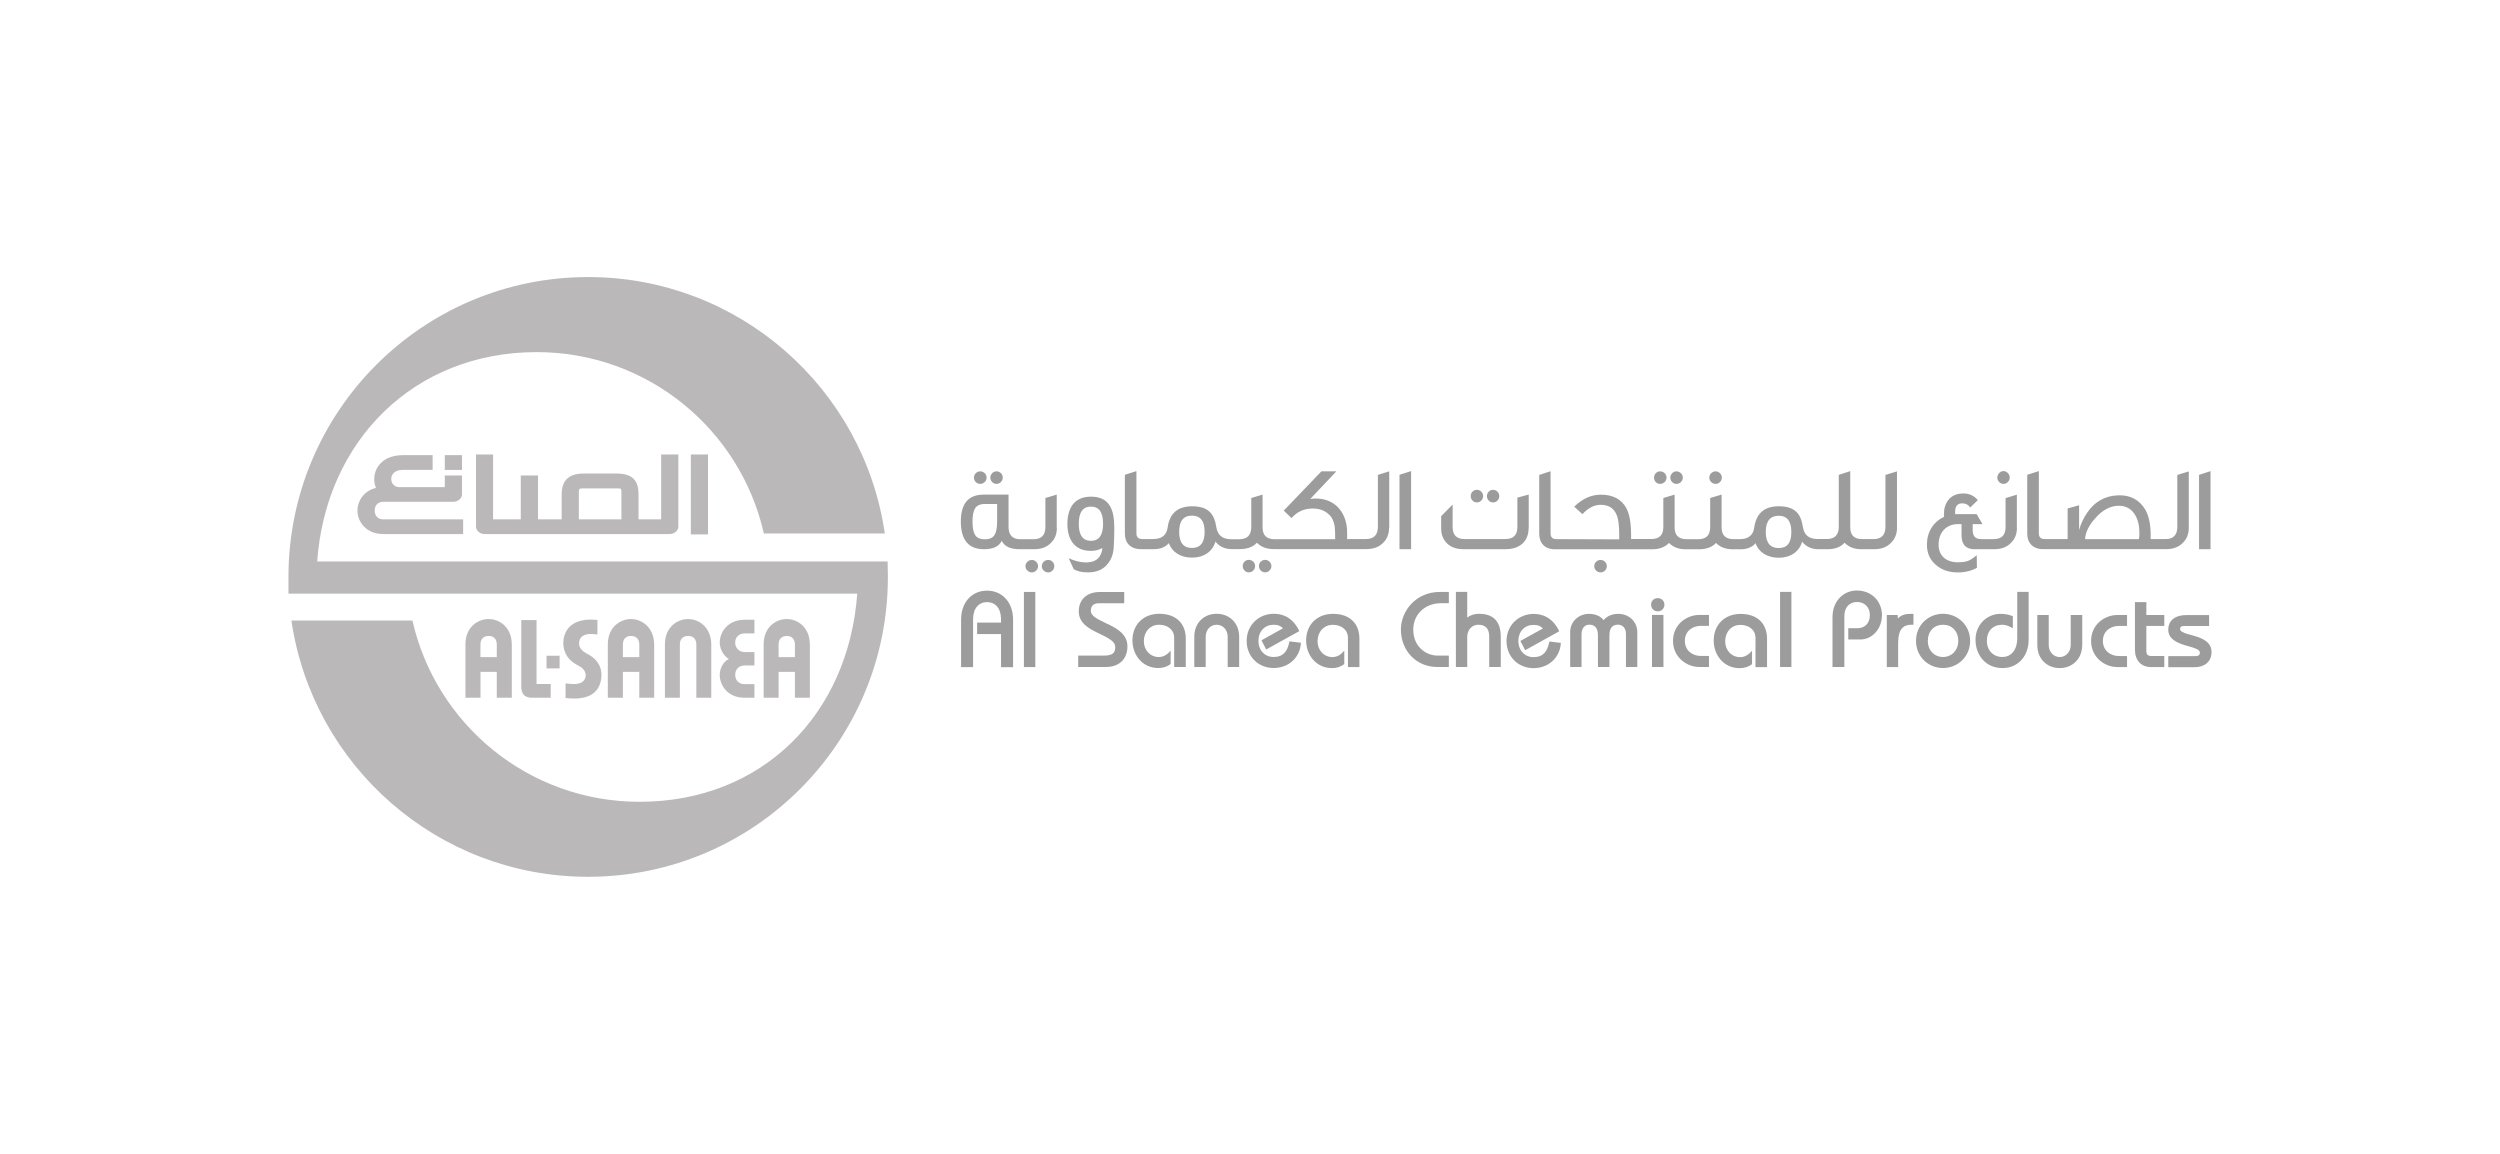
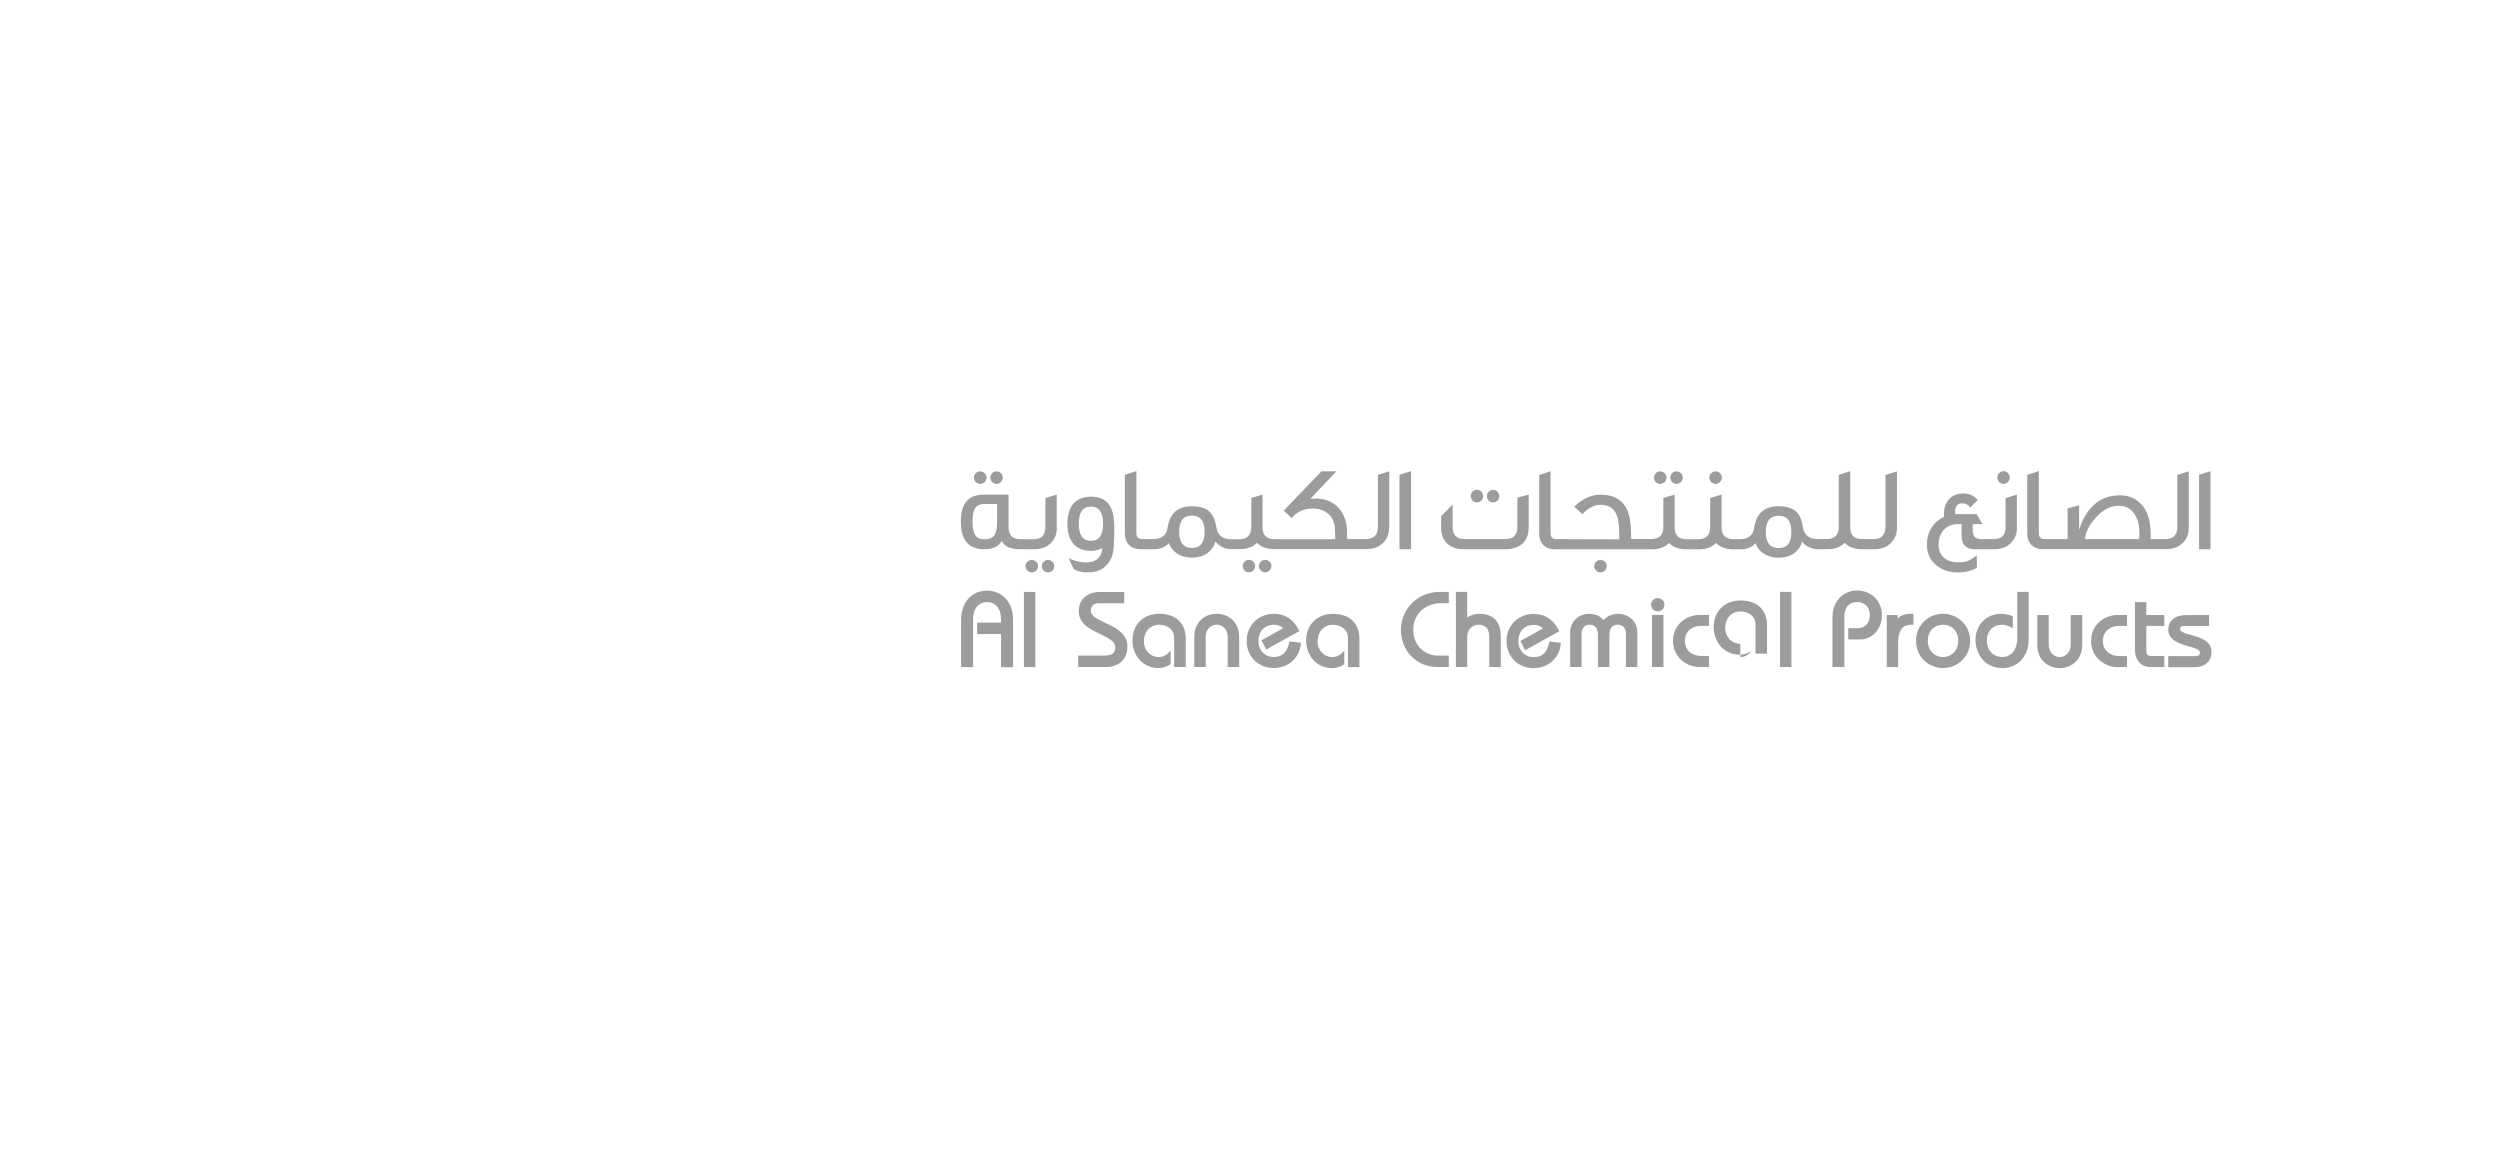
<svg xmlns="http://www.w3.org/2000/svg" id="uuid-3428c751-d89e-4ece-9c46-81ecbf7b68a2" viewBox="0 0 390 180">
  <path d="M341.45,82.35c0,.97-.31,1.74-.97,2.37-.63,.64-1.51,.95-2.59,.95h-19.15c-1.59,0-2.49-.96-2.49-2.43v-9.17l1.81-.58v9.69c0,.62,.28,.91,.92,.91h3.57v-4.77l1.79-.5v3.87c.25-.93,.66-1.82,1.21-2.63,1.19-1.81,2.84-2.73,4.92-2.79,1.84-.06,3.23,.68,4.16,2.17,.64,1.09,.94,2.62,.87,4.66h2.31c1.23,0,1.85-.64,1.85-1.91v-8.1l1.79-.55v8.83Zm-7.77,1.74c.04-.29,.07-.59,.07-.91,0-1.18-.23-2.14-.71-2.91-.59-.92-1.41-1.37-2.5-1.37-1.34,0-2.56,.66-3.67,1.94-1,1.1-1.53,2.19-1.6,3.26h8.42Zm-20.16-9.58c0,.53-.47,.98-.98,.98s-.96-.45-.96-.98,.45-1.02,.96-1.02,.98,.47,.98,1.02m1.12,7.85c0,.97-.32,1.75-.97,2.37-.63,.64-1.49,.95-2.59,.95h-3.07c-1.33,0-2.01-.74-2.01-2.18v-1.74h-.55c-1.87,0-3.03,1.34-3.03,3.2,0,1.73,1.16,2.76,3.03,2.76,.58,0,1.03-.06,1.36-.15,.45-.13,.95-.44,1.56-.96l.03,1.97c-.86,.47-1.85,.72-2.95,.72-1.42,0-2.57-.39-3.49-1.21-.91-.79-1.36-1.83-1.36-3.13,0-1.96,1-3.56,2.67-4.33v-.61c0-.85,.28-1.58,.78-2.15,.53-.59,1.28-.89,2.25-.89,.88,0,1.64,.33,2.24,1.04l-1.2,1.16c-.28-.45-.71-.66-1.23-.66-.73,0-1.11,.45-1.11,1.29v.39h3.35l.92,1.56h-1.53v.95c0,.94,.45,1.39,1.31,1.39h1.95c1.25,0,1.87-.59,1.87-1.9v-4.5l1.76-.53v5.19Zm-18.71,0c0,.97-.33,1.74-.98,2.37-.64,.64-1.51,.95-2.58,.95h-1.99c-1.1,0-1.95-.33-2.63-1.01-.61,.68-1.51,1.01-2.65,1.01h-1.52c-1.04-.03-1.87-.43-2.45-1.18-.44,1.59-1.84,2.51-3.65,2.51-1.72,0-3.11-.82-3.61-2.27-.55,.64-1.33,.95-2.35,.95h-1.17c-1.14,0-2-.33-2.65-.99-.63,.67-1.53,.99-2.68,.99h-2.04c-1.11,0-1.97-.33-2.61-.99-.65,.67-1.54,.99-2.68,.99h-15.09c-1.61,0-2.48-.96-2.48-2.43v-9.17l1.77-.58v9.69c0,.62,.31,.91,.94,.91h1.77l8,.03v-.67c0-1.43-.12-2.47-.39-3.11-.42-1.06-1.23-1.61-2.49-1.61-1.05,0-1.98,.51-2.86,1.46l-1.28-1.17c1.26-1.23,2.64-1.87,4.15-1.87,1.91,0,3.22,.72,3.97,2.08,.51,.95,.75,2.37,.75,4.2v.64h3.14c1.25,0,1.89-.59,1.89-1.9v-4.5l1.76-.53v5.1c0,1.25,.63,1.86,1.87,1.86h1.8c1.27,0,1.88-.62,1.88-1.93v-4.5l1.78-.53v5.1c0,1.25,.63,1.85,1.88,1.85h.96c1.33,0,2.1-.61,2.25-1.81,.32-2.22,1.58-3.32,3.82-3.32,1.24,0,2.12,.28,2.73,.85,.57,.51,.88,1.34,1.06,2.47,.21,1.21,.97,1.79,2.31,1.79h1.4c1.25,0,1.87-.64,1.87-1.91v-8.1l1.79-.58v8.76c0,1.24,.62,1.84,1.85,1.84h1.79c1.22,0,1.85-.64,1.85-1.91v-8.1l1.8-.55v8.83Zm-16.48,.62c0-1.68-.65-2.52-1.97-2.52s-2.02,.84-2.02,2.52,.68,2.52,2.02,2.52,1.97-.83,1.97-2.52m-10.84-8.47c0,.53-.45,.98-.98,.98s-.98-.45-.98-.98,.46-.98,.98-.98,.98,.44,.98,.98m-6.09,0c0,.53-.46,.98-.99,.98s-.96-.45-.96-.98,.44-.98,.96-.98,.99,.44,.99,.98m-2.54,0c0,.53-.45,.98-1,.98s-.95-.45-.95-.98,.41-.98,.95-.98,1,.44,1,.98m-9.31,13.81c0,.53-.46,.98-.97,.98-.55,0-1-.45-1-.98s.45-.97,1-.97c.51,0,.97,.43,.97,.97m-16.78-10.93c0,.55-.44,.99-.97,.99s-.96-.44-.96-.99,.45-.98,.96-.98,.97,.43,.97,.98m-2.52,0c0,.55-.46,.99-.98,.99s-.96-.44-.96-.99,.43-.98,.96-.98,.98,.43,.98,.98m7.09,5.04c0,1.97-1.34,3.24-3.55,3.24h-6.7c-2.05,0-3.39-1.3-3.39-3.24v-1.91l1.79-1.81v3.52c0,1.23,.61,1.86,1.85,1.86h6.36c1.27,0,1.89-.62,1.89-1.86v-4.6l1.77-.48v5.28Zm-18.33,3.24h-1.81v-11.6l1.81-.58v12.19Zm-21.79,2.64c0,.53-.46,.98-.98,.98s-.97-.45-.97-.98,.44-.97,.97-.97,.98,.43,.98,.97m-2.54,0c0,.53-.44,.98-.98,.98s-.96-.45-.96-.98,.41-.97,.96-.97,.98,.43,.98,.97m20.89-5.97c0,.97-.3,1.74-.95,2.37-.64,.64-1.51,.95-2.59,.95h-14.44c-1.12,0-1.99-.33-2.63-.99-.63,.67-1.52,.99-2.67,.99h-1.37c-1.04-.03-1.85-.43-2.43-1.18-.45,1.59-1.85,2.51-3.66,2.51-1.72,0-3.11-.82-3.6-2.27-.56,.64-1.33,.95-2.35,.95h-2.02c-1.61,0-2.5-.96-2.5-2.43v-9.17l1.8-.58v9.69c0,.62,.29,.91,.92,.91h1.7c1.37-.01,2.09-.62,2.25-1.79,.31-2.22,1.58-3.32,3.81-3.32,1.23,0,2.14,.28,2.73,.85,.56,.51,.9,1.34,1.07,2.47,.2,1.21,.98,1.82,2.3,1.82h1.24c1.27,0,1.9-.62,1.9-1.93v-4.5l1.76-.53v5.1c0,1.25,.63,1.86,1.88,1.86h9.45c0-.94-.03-1.65-.08-2.04-.13-.78-.43-1.41-.91-1.83-.63-.61-1.47-.92-2.52-.92-1.35,0-2.45,.5-3.3,1.49l-1.22-1.16,5.88-6.13h2.33l-4.07,4.31c.28-.04,.55-.07,.82-.07,1.42,0,2.57,.44,3.46,1.32,.85,.9,1.34,2.02,1.45,3.41,.02,.39,.03,.92,.02,1.59h2.95c1.23,0,1.85-.64,1.85-1.91v-8.1l1.77-.55v8.83Zm-28.77,.62c0-1.68-.65-2.52-1.98-2.52s-1.99,.84-1.99,2.52,.66,2.52,1.99,2.52,1.98-.83,1.98-2.52m-15.84-1.25c0-1.79-.63-2.68-1.89-2.68s-1.9,.89-1.9,2.68,.64,2.66,1.9,2.66,1.89-.88,1.89-2.66m1.68,3.22c-.01,1.3-.33,2.32-1,3.07-.68,.87-1.72,1.29-3.06,1.29-.95,0-1.66-.17-2.2-.5l-.79-1.72c1.07,.51,2.08,.71,2.99,.66,1.37-.08,2.13-.83,2.28-2.24-.56,.3-1.14,.45-1.79,.45-1.3,0-2.29-.45-2.92-1.35-.51-.74-.76-1.69-.76-2.87s.26-2.15,.76-2.91c.63-.88,1.62-1.33,2.92-1.33,1.44,0,2.45,.5,3.02,1.56,.42,.76,.62,1.88,.62,3.34,0,.36,0,.82-.02,1.39-.02,.59-.05,.99-.05,1.17m-9.29,3.38c0,.53-.43,.98-.95,.98-.55,0-1-.45-1-.98s.45-.97,1-.97c.52,0,.95,.43,.95,.97m-2.53,0c0,.53-.47,.98-.97,.98-.52,0-1-.45-1-.98s.47-.97,1-.97c.49,0,.97,.43,.97,.97m-5.51-13.81c0,.53-.45,.98-.97,.98s-.97-.45-.97-.98,.44-.98,.97-.98,.97,.44,.97,.98m-2.52,0c0,.53-.46,.98-1,.98s-.98-.45-.98-.98,.45-.98,.98-.98,1,.44,1,.98m10.96,7.85c0,.97-.32,1.75-.96,2.37-.64,.64-1.51,.95-2.58,.95h-2.23c-1.48,0-2.41-.43-2.83-1.31-.43,.88-1.34,1.31-2.77,1.31-2.39,0-3.61-1.43-3.61-4.31s1.21-4.21,3.61-4.21h3.83v5.03c0,1.3,.63,1.93,1.85,1.93h2.05c1.23,0,1.85-.62,1.85-1.93v-4.5l1.77-.53v5.19Zm-9.32-3.74h-1.92c-.74,0-1.27,.25-1.55,.73-.24,.42-.37,1.1-.37,2.02s.13,1.59,.37,2.03c.28,.5,.81,.73,1.55,.73s1.27-.23,1.55-.73c.24-.43,.37-1.1,.37-2.03v-2.75Zm189.29,7.06h-1.79v-11.6l1.79-.58v12.19Z" style="fill:#9d9c9d;" />
-   <path d="M158.04,104.08h-1.88v-5.17h-3.73v-1.78h3.73v-.54c0-1.73-.92-2.66-2.18-2.66s-2.18,.93-2.18,2.66v7.48h-1.87v-7.39c0-2.79,1.73-4.54,4.05-4.54s4.06,1.76,4.06,4.54v7.39Zm182.69-5.35c.46,.18,1.07,.31,1.68,.5,1.24,.37,2.59,.96,2.59,2.5s-1.16,2.35-2.59,2.35h-4.16v-1.72h4.16c.61,0,.77-.2,.77-.57,0-.24-.21-.44-.67-.62-.46-.19-1.06-.34-1.67-.52-1.2-.37-2.59-.96-2.59-2.42s1.08-2.28,2.83-2.28h3.54v1.7h-3.78c-.62,0-.72,.13-.75,.51,0,.19,.2,.38,.65,.55m-3.1,5.35h-2.1c-1.57,0-2.49-1.1-2.49-2.7v-7.43h1.78v2.01h2.8v1.7h-2.8v3.89c0,.62,.25,.81,.88,.81h1.92v1.72Zm-5.82,0h-1.53c-1.89,0-4.08-1.46-4.08-4.08s2.19-4.04,4.08-4.04h1.53v1.7h-1.27c-1.29,0-2.5,.8-2.5,2.34s1.21,2.36,2.5,2.36h1.27v1.72Zm-7-3.43c0,2.15-1.52,3.59-3.51,3.59s-3.49-1.44-3.49-3.59v-4.69h1.78v4.69c0,1.11,.81,1.87,1.71,1.87s1.72-.76,1.72-1.87v-4.69h1.8v4.69Zm-8.35-.87c0,2.65-1.7,4.46-4.09,4.46-2.64,0-4.2-2.06-4.2-4.43s1.82-4.03,3.89-4.03c.68,0,1.33,.11,1.93,.37v1.88c-.48-.31-1.12-.55-1.66-.55-1.44,0-2.39,.98-2.39,2.5s1.01,2.53,2.43,2.53c1.23,0,2.31-.92,2.31-3v-7.16h1.78v7.42Zm-17.97-2.3h-.38c-1.23,0-2.01,.75-2.01,2.78v3.82h-1.77v-8.12h1.69l.04,.54c.48-.52,1.14-.72,1.92-.72h.51v1.7Zm-4.92-1.49c0,2.08-1.46,3.79-3.38,3.79h-1.87v-1.76h1.44c1.1,0,1.93-.75,1.93-2.03s-.86-2.06-2.01-2.06-1.97,.81-1.97,2.19v7.95h-1.85v-7.77c0-2.56,1.75-4.16,3.79-4.16,2.42,0,3.93,1.79,3.93,3.85m13.75,4c0,2.52-1.98,4.24-4.23,4.24s-4.21-1.72-4.21-4.24,1.98-4.22,4.21-4.22,4.23,1.72,4.23,4.22m-1.85,0c0-1.51-1-2.51-2.38-2.51s-2.37,1-2.37,2.51,1.03,2.52,2.37,2.52,2.38-1.02,2.38-2.52m-26.03,4.08h-1.77v-11.72h1.77v11.72Zm-12.86,0h-1.53c-1.87,0-4.08-1.46-4.08-4.08s2.21-4.04,4.08-4.04h1.53v1.7h-1.26c-1.29,0-2.5,.8-2.5,2.34s1.21,2.36,2.5,2.36h1.26v1.72Zm-7.1,0h-1.79v-8.12h1.79v8.12Zm.15-9.72c0,.52-.38,1.04-1.04,1.04s-1.04-.52-1.04-1.04,.37-1.02,1.04-1.02,1.04,.5,1.04,1.02m-4.23,9.72h-1.77v-5.15c0-.9-.5-1.45-1.24-1.45-.81,0-1.34,.44-1.34,1.68v4.92h-1.79v-4.92c0-1.24-.55-1.68-1.35-1.68-.7,0-1.21,.55-1.21,1.45v5.15h-1.77v-5.47c0-1.56,1.27-2.82,2.96-2.82,.84,0,1.71,.28,2.26,.98,.57-.7,1.44-.98,2.29-.98,1.69,0,2.96,1.26,2.96,2.82v5.47Zm-21.3,0h-1.8v-4.72c0-1.47-.76-1.87-1.73-1.87-.91,0-1.7,.76-1.7,1.87v4.72h-1.77v-11.72h1.77v4.02c.47-.38,1.11-.6,1.82-.6,1.87,0,3.41,.82,3.41,3.58v4.72Zm-8.1,0h-1.81c-3.25,0-5.67-2.53-5.67-5.84,0-2.87,2.31-5.87,6.1-5.87h1.38v1.76h-1.22c-2.51,0-4.33,1.76-4.33,4.11,0,2.81,2.15,4.06,3.74,4.06h1.81v1.78Zm-23.06-3.78l-.03,.16c-.17,2.16-1.91,3.78-4.24,3.78s-4.21-1.72-4.21-4.24,1.97-4.22,4.21-4.22c1.89,0,3.17,1,3.93,2.55l.06,.16-5.15,2.86-.74-1.43,3.36-1.88c-.39-.37-.75-.55-1.47-.55-1.36,0-2.36,1-2.36,2.51s1,2.52,2.36,2.52c1.55,0,2.15-.92,2.44-2.28l.02-.16,1.81,.22Zm-9.65,3.78h-1.79v-4.72c0-1.11-.78-1.87-1.72-1.87s-1.71,.76-1.71,1.87v4.72h-1.78v-4.72c0-2.15,1.5-3.58,3.49-3.58s3.51,1.43,3.51,3.58v4.72Zm-12.49-1.56c.72,0,1.34-.42,1.8-1v2.1c-.53,.38-1.08,.62-1.95,.62-2.36,0-4.01-1.95-4.01-4.31s1.61-4.15,4.2-4.15,4.12,1.51,4.12,3.87v4.43h-1.81v-4.56c0-1.32-1.1-2.03-2.35-2.03-1.44,0-2.38,1.15-2.38,2.56s.99,2.48,2.37,2.48m-9.83-6.09c.26,.17,.56,.33,.9,.48,.33,.19,.68,.34,1.04,.51,1.41,.68,2.96,1.6,2.96,3.43,0,1.93-1.24,3.22-3.34,3.22h-4.34v-1.78h4.07c1.28,0,1.71-.43,1.71-1.3,0-.51-.3-.88-.81-1.22-.27-.2-.57-.36-.89-.52-.33-.17-.7-.33-1.04-.51-1.41-.68-2.95-1.54-2.95-3.35,0-1.97,1.42-3.02,3.27-3.02h3.82v1.76h-4.02c-.75,0-1.19,.41-1.19,1.17,0,.44,.29,.79,.81,1.13m-9.47,7.65h-1.78v-11.72h1.78v11.72Zm46.38-1.56c.75,0,1.35-.42,1.82-1v2.1c-.53,.38-1.07,.62-1.94,.62-2.37,0-4.01-1.95-4.01-4.31s1.6-4.15,4.2-4.15,4.11,1.51,4.11,3.87v4.43h-1.79v-4.56c0-1.32-1.12-2.03-2.34-2.03-1.47,0-2.4,1.15-2.4,2.56s.99,2.48,2.37,2.48m35.57-2.22v.16c-.18,2.16-1.92,3.78-4.25,3.78s-4.21-1.72-4.21-4.24,1.97-4.22,4.21-4.22c1.89,0,3.17,1,3.94,2.55l.07,.16-5.31,2.95-.75-1.44,3.52-1.96c-.4-.37-.75-.55-1.47-.55-1.35,0-2.36,1-2.36,2.51s1.01,2.52,2.36,2.52c1.56,0,2.14-.92,2.44-2.28l.04-.16,1.77,.22Zm28.01,2.22c.74,0,1.35-.42,1.83-1v2.1c-.55,.38-1.09,.62-1.97,.62-2.36,0-4.01-1.95-4.01-4.31s1.6-4.15,4.21-4.15,4.11,1.51,4.11,3.87v4.43h-1.8v-4.56c0-1.32-1.12-2.03-2.36-2.03-1.44,0-2.37,1.15-2.37,2.56s1,2.48,2.36,2.48" style="fill:#9d9c9d;" />
-   <path d="M110.45,83.37h-2.68v-12.47h2.68v12.47Zm-29.21-2.35v-6.85h2.69v6.85h3.69v-3.88c0-2.11,1.02-3.27,3.43-3.27h5.1c2.65,0,3.46,1.2,3.46,3.27v3.88h3.53v-10.12h2.68v11.26c0,.61-.63,1.15-1.34,1.15h-28.88c-.72,0-1.34-.54-1.34-1.15v-11.26h2.66v10.12h4.32Zm15.7,0v-3.88c0-.51,0-.81-.1-.89-.08-.05-.3-.06-.69-.06h-5.1c-.32,0-.51,0-.59,.06-.16,.09-.16,.19-.16,.89v3.88h6.64Zm-37.1-2.74c-.86,0-1.39,.53-1.39,1.37s.54,1.37,1.34,1.37h12.46v2.29h-12.46c-2.75,0-4.03-2-4.03-3.66,0-1.42,.93-3.07,2.89-3.53-.89-2.15,.37-5.12,4.2-5.12h4.64v2.3h-4.64c-2.48,0-2.16,2.69-.6,2.69h7.14v-1.82h2.68v2.96c0,.6-.63,1.15-1.35,1.15h-10.88Zm9.55-7.28h2.68v2.31h-2.68v-2.31Zm-24.39,19.01c0-25.84,20.91-46.79,46.75-46.79,23.53,0,43,17.39,46.28,40h-18.87c-3.65-16.19-18.12-28.29-35.43-28.29-19.16,0-32.9,13.84-34.25,32.66h88.99l.04,2.42c0,25.83-20.92,46.77-46.77,46.77-23.53,0-42.98-17.38-46.28-39.98h18.88c3.65,16.18,18.11,28.28,35.43,28.28,19.15,0,32.59-13.64,33.96-32.47H45v-2.6Zm38.71,16.69h2.2v2.15h-2.93c-1.06,0-1.66-.55-1.66-1.67v-10.45h2.38v9.97Zm40.3,2.15v-4.04h-2.55v4.04h-2.33v-8.33c0-2.73,1.96-3.95,3.6-3.95s3.61,1.23,3.61,4.01v8.27h-2.33Zm0-6.33v-1.94c0-.88-.46-1.37-1.28-1.37s-1.27,.54-1.27,1.31v1.99h2.55Zm-24.28,6.33v-4.04h-2.56v4.04h-2.35v-8.33c0-2.73,1.98-3.95,3.61-3.95s3.62,1.23,3.62,4.01v8.27h-2.32Zm0-6.33v-1.94c0-.88-.47-1.37-1.3-1.37s-1.26,.54-1.26,1.31v1.99h2.56Zm-22.23,6.33v-4.04h-2.54v4.04h-2.35v-8.33c0-2.73,1.96-3.95,3.62-3.95s3.61,1.23,3.61,4.01v8.27h-2.33Zm0-6.33v-1.94c0-.88-.45-1.37-1.28-1.37s-1.27,.54-1.27,1.31v1.99h2.54Zm37.19,2.76c0,.9,.63,1.45,1.47,1.45h1.53v2.12h-1.53c-2.67,0-3.88-1.96-3.88-3.57,0-.85,.42-2,1.42-2.48-.93-.55-1.42-1.69-1.42-2.55,0-1.63,1.24-3.57,3.91-3.57h1.5v2.13h-1.5c-.89,0-1.5,.57-1.5,1.43s.63,1.48,1.47,1.48h1.53v2.09h-1.5c-.89,0-1.5,.58-1.5,1.47m-6.06,3.57v-8.27c0-.88-.45-1.37-1.29-1.37s-1.28,.54-1.28,1.31v8.33h-2.33v-8.33c0-2.73,1.97-3.95,3.61-3.95s3.62,1.23,3.62,4.01v8.27h-2.33Zm-16.17-9.94c-1.34-.09-2,.45-2.1,1.17-.19,1.16,.81,1.68,1.35,1.97,1.75,.93,2.31,2.39,2.07,3.9-.29,1.83-1.56,3.22-4.87,3l-.68-.06v-2.27l1.03,.08c1.43,.09,1.99-.46,2.1-1.19,.08-.61-.25-1.04-.61-1.35-.18-.15-.95-.56-.95-.56-1.44-.82-2.1-2.31-1.89-3.84,.28-1.89,1.75-3.31,4.9-3.08l.39,.03v2.26l-.74-.05Zm-7.2,3.39h2.04v1.97h-2.04v-1.97Z" style="fill:#bbb8ba;" />
+   <path d="M158.04,104.08h-1.88v-5.17h-3.73v-1.78h3.73v-.54c0-1.73-.92-2.66-2.18-2.66s-2.18,.93-2.18,2.66v7.48h-1.87v-7.39c0-2.79,1.73-4.54,4.05-4.54s4.06,1.76,4.06,4.54v7.39Zm182.69-5.35c.46,.18,1.07,.31,1.68,.5,1.24,.37,2.59,.96,2.59,2.5s-1.16,2.35-2.59,2.35h-4.16v-1.72h4.16c.61,0,.77-.2,.77-.57,0-.24-.21-.44-.67-.62-.46-.19-1.06-.34-1.67-.52-1.2-.37-2.59-.96-2.59-2.42s1.08-2.28,2.83-2.28h3.54v1.7h-3.78c-.62,0-.72,.13-.75,.51,0,.19,.2,.38,.65,.55m-3.1,5.35h-2.1c-1.57,0-2.49-1.1-2.49-2.7v-7.43h1.78v2.01h2.8v1.7h-2.8v3.89c0,.62,.25,.81,.88,.81h1.92v1.72Zm-5.82,0h-1.53c-1.89,0-4.08-1.46-4.08-4.08s2.19-4.04,4.08-4.04h1.53v1.7h-1.27c-1.29,0-2.5,.8-2.5,2.34s1.21,2.36,2.5,2.36h1.27v1.72Zm-7-3.43c0,2.15-1.52,3.59-3.51,3.59s-3.49-1.44-3.49-3.59v-4.69h1.78v4.69c0,1.11,.81,1.87,1.71,1.87s1.72-.76,1.72-1.87v-4.69h1.8v4.69Zm-8.35-.87c0,2.65-1.7,4.46-4.09,4.46-2.64,0-4.2-2.06-4.2-4.43s1.82-4.03,3.89-4.03c.68,0,1.33,.11,1.93,.37v1.88c-.48-.31-1.12-.55-1.66-.55-1.44,0-2.39,.98-2.39,2.5s1.01,2.53,2.43,2.53c1.23,0,2.31-.92,2.31-3v-7.16h1.78v7.42Zm-17.97-2.3h-.38c-1.23,0-2.01,.75-2.01,2.78v3.82h-1.77v-8.12h1.69l.04,.54c.48-.52,1.14-.72,1.92-.72h.51v1.7Zm-4.92-1.49c0,2.08-1.46,3.79-3.38,3.79h-1.87v-1.76h1.44c1.1,0,1.93-.75,1.93-2.03s-.86-2.06-2.01-2.06-1.97,.81-1.97,2.19v7.95h-1.85v-7.77c0-2.56,1.75-4.16,3.79-4.16,2.42,0,3.93,1.79,3.93,3.85m13.75,4c0,2.52-1.98,4.24-4.23,4.24s-4.21-1.72-4.21-4.24,1.98-4.22,4.21-4.22,4.23,1.72,4.23,4.22m-1.85,0c0-1.51-1-2.51-2.38-2.51s-2.37,1-2.37,2.51,1.03,2.52,2.37,2.52,2.38-1.02,2.38-2.52m-26.03,4.08h-1.77v-11.72h1.77v11.72Zm-12.86,0h-1.53c-1.87,0-4.08-1.46-4.08-4.08s2.21-4.04,4.08-4.04h1.53v1.7h-1.26c-1.29,0-2.5,.8-2.5,2.34s1.21,2.36,2.5,2.36h1.26v1.72Zm-7.1,0h-1.79v-8.12h1.79v8.12Zm.15-9.72c0,.52-.38,1.04-1.04,1.04s-1.04-.52-1.04-1.04,.37-1.02,1.04-1.02,1.04,.5,1.04,1.02m-4.23,9.72h-1.77v-5.15c0-.9-.5-1.45-1.24-1.45-.81,0-1.34,.44-1.34,1.68v4.92h-1.79v-4.92c0-1.24-.55-1.68-1.35-1.68-.7,0-1.21,.55-1.21,1.45v5.15h-1.77v-5.47c0-1.56,1.27-2.82,2.96-2.82,.84,0,1.71,.28,2.26,.98,.57-.7,1.44-.98,2.29-.98,1.69,0,2.96,1.26,2.96,2.82v5.47Zm-21.3,0h-1.8v-4.72c0-1.47-.76-1.87-1.73-1.87-.91,0-1.7,.76-1.7,1.87v4.72h-1.77v-11.72h1.77v4.02c.47-.38,1.11-.6,1.82-.6,1.87,0,3.41,.82,3.41,3.58v4.72Zm-8.1,0h-1.81c-3.25,0-5.67-2.53-5.67-5.84,0-2.87,2.31-5.87,6.1-5.87h1.38v1.76h-1.22c-2.51,0-4.33,1.76-4.33,4.11,0,2.81,2.15,4.06,3.74,4.06h1.81v1.78Zm-23.06-3.78l-.03,.16c-.17,2.16-1.91,3.78-4.24,3.78s-4.21-1.72-4.21-4.24,1.97-4.22,4.21-4.22c1.89,0,3.17,1,3.93,2.55l.06,.16-5.15,2.86-.74-1.43,3.36-1.88c-.39-.37-.75-.55-1.47-.55-1.36,0-2.36,1-2.36,2.51s1,2.52,2.36,2.52c1.55,0,2.15-.92,2.44-2.28l.02-.16,1.81,.22Zm-9.65,3.78h-1.79v-4.72c0-1.11-.78-1.87-1.72-1.87s-1.71,.76-1.71,1.87v4.72h-1.78v-4.72c0-2.15,1.5-3.58,3.49-3.58s3.51,1.43,3.51,3.58v4.72Zm-12.49-1.56c.72,0,1.34-.42,1.8-1v2.1c-.53,.38-1.08,.62-1.95,.62-2.36,0-4.01-1.95-4.01-4.31s1.61-4.15,4.2-4.15,4.12,1.51,4.12,3.87v4.43h-1.81v-4.56c0-1.32-1.1-2.03-2.35-2.03-1.44,0-2.38,1.15-2.38,2.56s.99,2.48,2.37,2.48m-9.83-6.09c.26,.17,.56,.33,.9,.48,.33,.19,.68,.34,1.04,.51,1.41,.68,2.96,1.6,2.96,3.43,0,1.93-1.24,3.22-3.34,3.22h-4.34v-1.78h4.07c1.28,0,1.71-.43,1.71-1.3,0-.51-.3-.88-.81-1.22-.27-.2-.57-.36-.89-.52-.33-.17-.7-.33-1.04-.51-1.41-.68-2.95-1.54-2.95-3.35,0-1.97,1.42-3.02,3.27-3.02h3.82v1.76h-4.02c-.75,0-1.19,.41-1.19,1.17,0,.44,.29,.79,.81,1.13m-9.47,7.65h-1.78v-11.72h1.78v11.72Zm46.38-1.56c.75,0,1.35-.42,1.82-1v2.1c-.53,.38-1.07,.62-1.94,.62-2.37,0-4.01-1.95-4.01-4.31s1.6-4.15,4.2-4.15,4.11,1.51,4.11,3.87v4.43h-1.79v-4.56c0-1.32-1.12-2.03-2.34-2.03-1.47,0-2.4,1.15-2.4,2.56s.99,2.48,2.37,2.48m35.57-2.22v.16c-.18,2.16-1.92,3.78-4.25,3.78s-4.21-1.72-4.21-4.24,1.97-4.22,4.21-4.22c1.89,0,3.17,1,3.94,2.55l.07,.16-5.31,2.95-.75-1.44,3.52-1.96c-.4-.37-.75-.55-1.47-.55-1.35,0-2.36,1-2.36,2.51s1.01,2.52,2.36,2.52c1.56,0,2.14-.92,2.44-2.28l.04-.16,1.77,.22Zm28.01,2.22c.74,0,1.35-.42,1.83-1c-.55,.38-1.09,.62-1.97,.62-2.36,0-4.01-1.95-4.01-4.31s1.6-4.15,4.21-4.15,4.11,1.51,4.11,3.87v4.43h-1.8v-4.56c0-1.32-1.12-2.03-2.36-2.03-1.44,0-2.37,1.15-2.37,2.56s1,2.48,2.36,2.48" style="fill:#9d9c9d;" />
</svg>